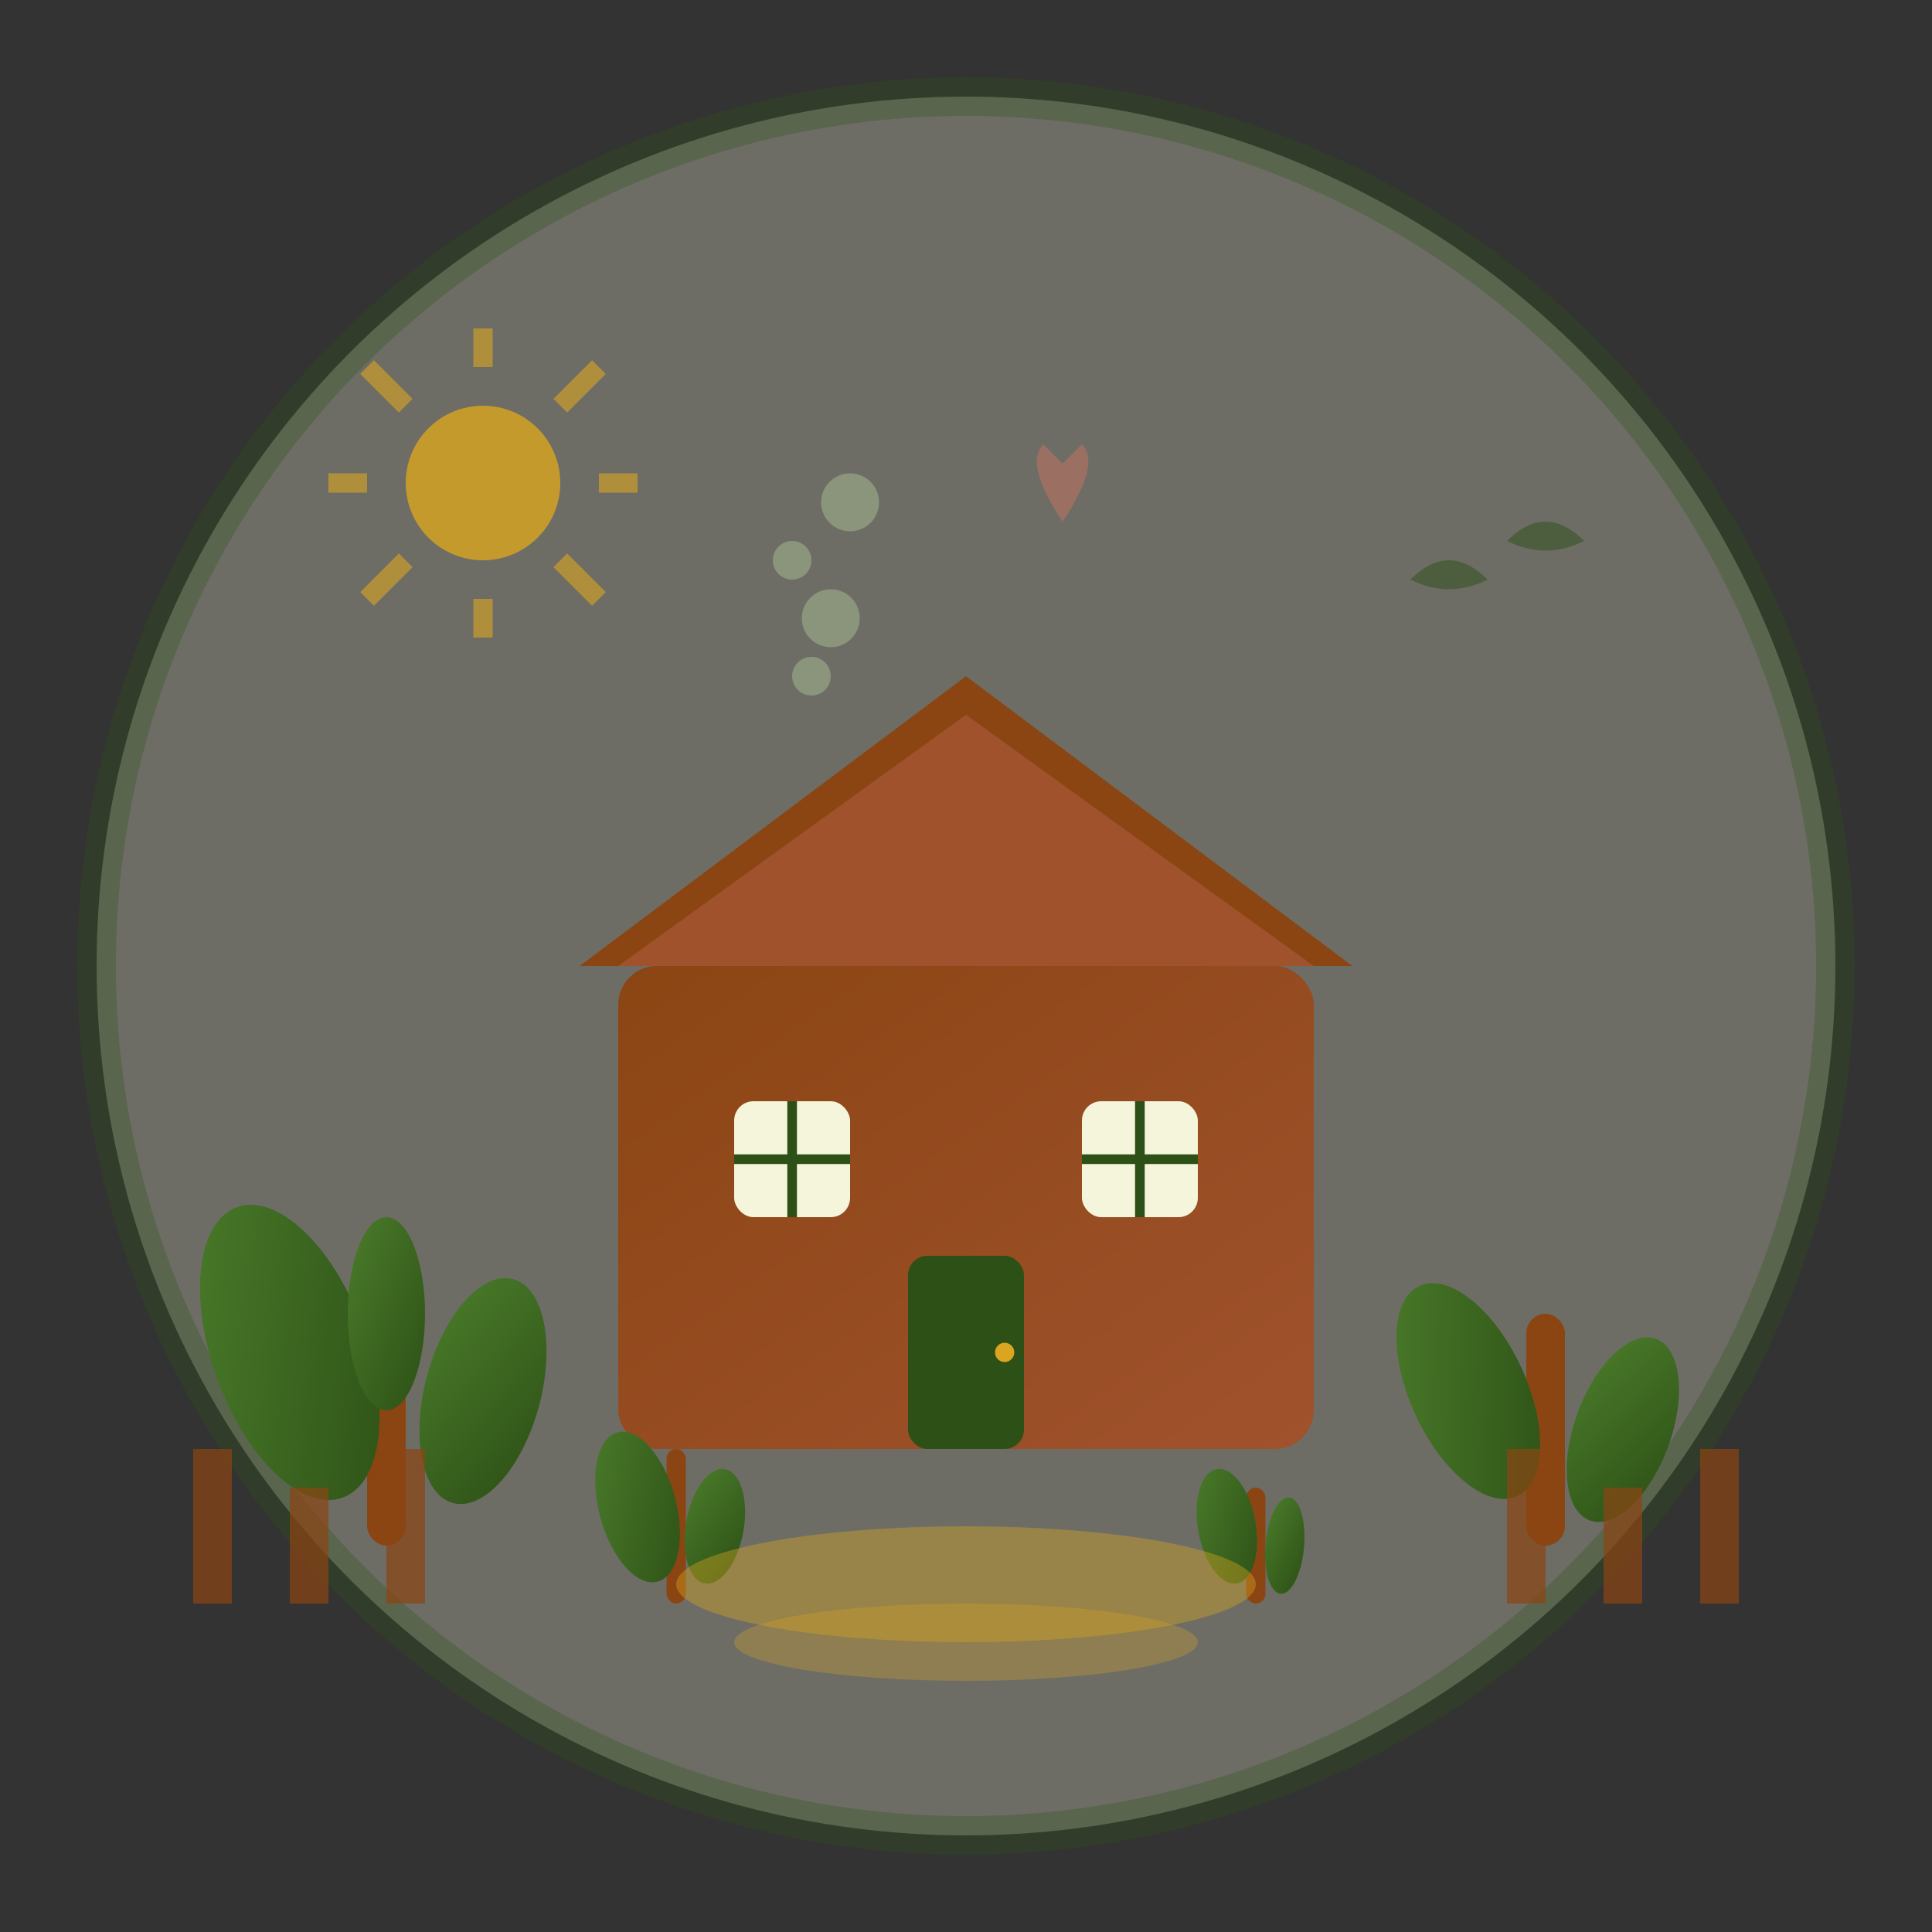
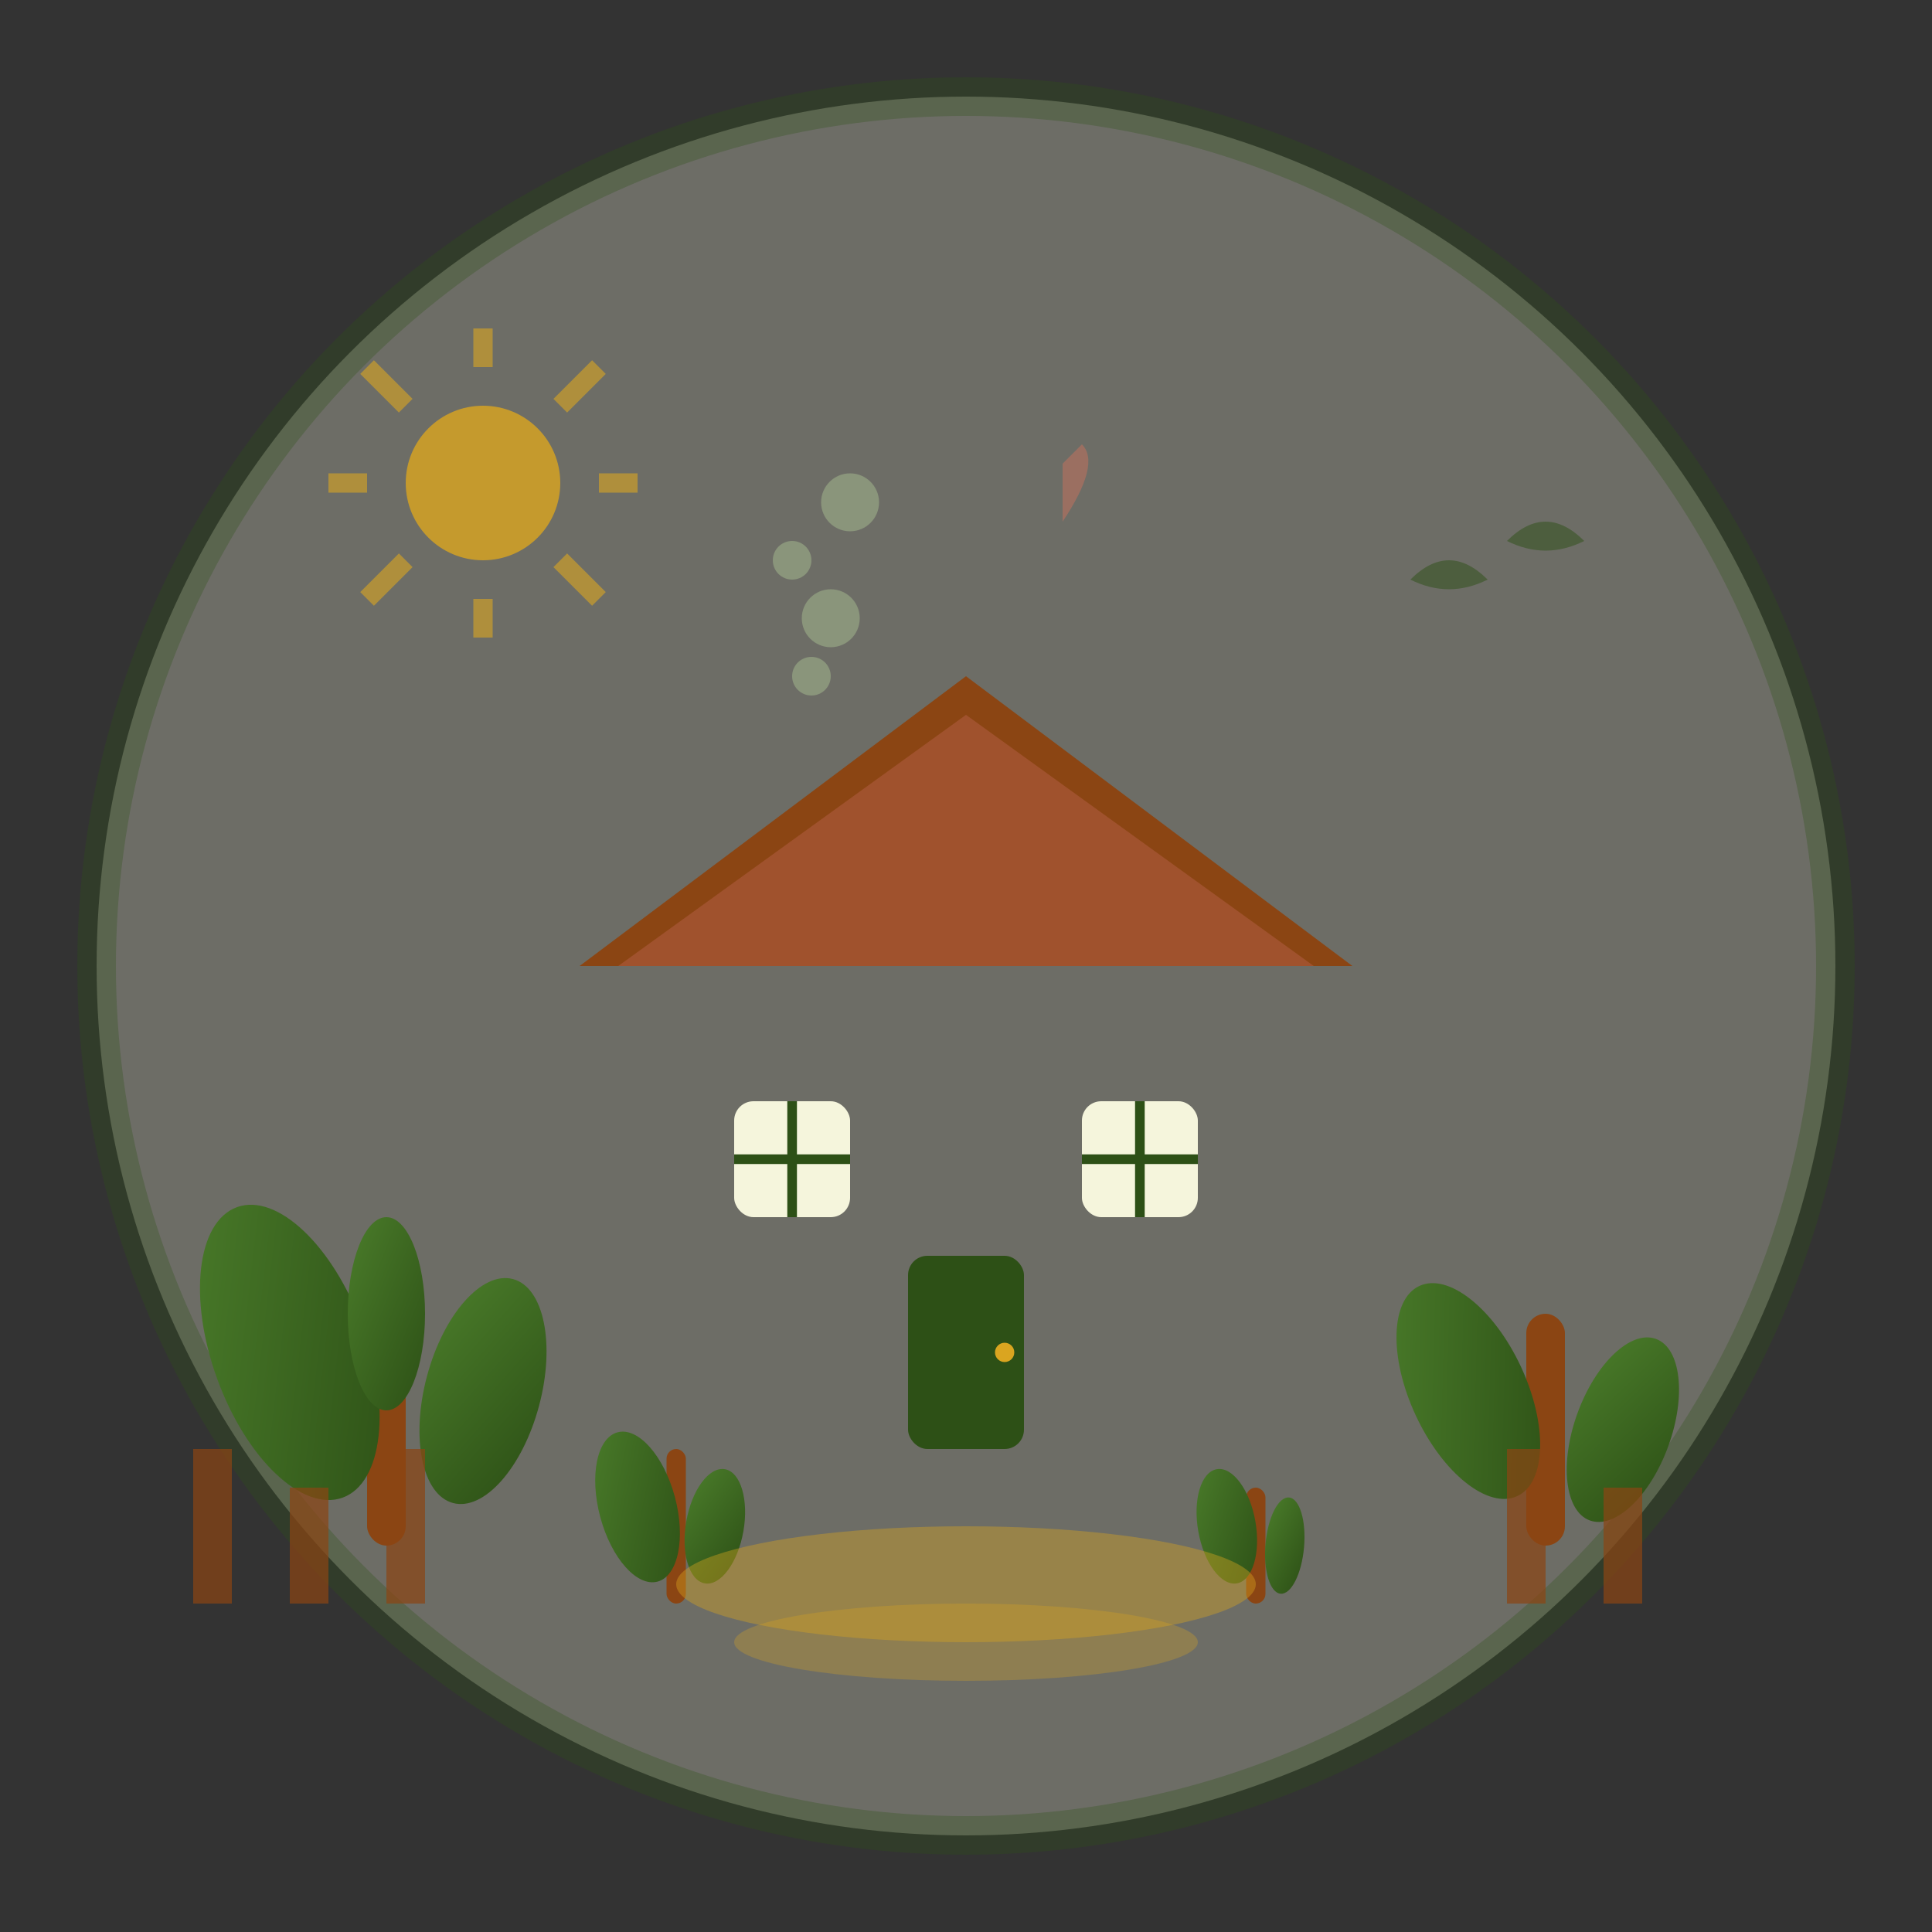
<svg xmlns="http://www.w3.org/2000/svg" viewBox="0 0 100 100" width="100" height="100">
  <rect x="0" y="0" width="100" height="100" fill="#333333" stroke="none" />
  <defs>
    <linearGradient id="aboutGradient" x1="0%" y1="0%" x2="100%" y2="100%">
      <stop offset="0%" style="stop-color:#4a7c2a;stop-opacity:1" />
      <stop offset="100%" style="stop-color:#2d5016;stop-opacity:1" />
    </linearGradient>
    <linearGradient id="houseGradient" x1="0%" y1="0%" x2="100%" y2="100%">
      <stop offset="0%" style="stop-color:#8b4513;stop-opacity:1" />
      <stop offset="100%" style="stop-color:#a0522d;stop-opacity:1" />
    </linearGradient>
  </defs>
  <circle cx="50" cy="50" r="45" fill="#f5f5dc" stroke="#2d5016" stroke-width="2" opacity="0.3" />
  <g transform="translate(50, 60)">
-     <rect x="-18" y="-10" width="36" height="25" fill="url(#houseGradient)" rx="2" />
    <polygon points="-20,-10 0,-25 20,-10" fill="#8b4513" />
    <polygon points="-18,-10 0,-23 18,-10" fill="#a0522d" />
    <rect x="-3" y="5" width="6" height="10" fill="#2d5016" rx="1" />
    <circle cx="2" cy="10" r="0.5" fill="#daa520" />
    <rect x="-12" y="-3" width="6" height="6" fill="#f5f5dc" rx="1" />
    <rect x="6" y="-3" width="6" height="6" fill="#f5f5dc" rx="1" />
    <line x1="-9" y1="-3" x2="-9" y2="3" stroke="#2d5016" stroke-width="0.5" />
    <line x1="-12" y1="0" x2="-6" y2="0" stroke="#2d5016" stroke-width="0.5" />
    <line x1="9" y1="-3" x2="9" y2="3" stroke="#2d5016" stroke-width="0.5" />
    <line x1="6" y1="0" x2="12" y2="0" stroke="#2d5016" stroke-width="0.5" />
  </g>
  <g transform="translate(20, 65)">
    <rect x="-1" y="0" width="2" height="15" fill="#8b4513" rx="1" />
    <ellipse cx="-5" cy="5" rx="4" ry="8" fill="url(#aboutGradient)" transform="rotate(-20 -5 5)" />
    <ellipse cx="5" cy="7" rx="3" ry="6" fill="url(#aboutGradient)" transform="rotate(15 5 7)" />
    <ellipse cx="0" cy="3" rx="2" ry="5" fill="url(#aboutGradient)" />
  </g>
  <g transform="translate(80, 68)">
    <rect x="-1" y="0" width="2" height="12" fill="#8b4513" rx="1" />
    <ellipse cx="-4" cy="4" rx="3" ry="6" fill="url(#aboutGradient)" transform="rotate(-25 -4 4)" />
    <ellipse cx="4" cy="6" rx="2.5" ry="5" fill="url(#aboutGradient)" transform="rotate(20 4 6)" />
  </g>
  <g transform="translate(35, 75)">
    <rect x="-0.5" y="0" width="1" height="8" fill="#8b4513" rx="0.5" />
    <ellipse cx="-2" cy="3" rx="2" ry="4" fill="url(#aboutGradient)" transform="rotate(-15 -2 3)" />
    <ellipse cx="2" cy="4" rx="1.5" ry="3" fill="url(#aboutGradient)" transform="rotate(10 2 4)" />
  </g>
  <g transform="translate(65, 77)">
    <rect x="-0.5" y="0" width="1" height="6" fill="#8b4513" rx="0.5" />
    <ellipse cx="-1.5" cy="2" rx="1.5" ry="3" fill="url(#aboutGradient)" transform="rotate(-10 -1.5 2)" />
    <ellipse cx="1.5" cy="3" rx="1" ry="2.5" fill="url(#aboutGradient)" transform="rotate(5 1.5 3)" />
  </g>
  <ellipse cx="50" cy="82" rx="15" ry="3" fill="#daa520" opacity="0.4" />
  <ellipse cx="50" cy="85" rx="12" ry="2" fill="#daa520" opacity="0.3" />
  <g transform="translate(42, 35)" opacity="0.6">
    <circle cx="0" cy="0" r="1" fill="#9caf88" />
    <circle cx="1" cy="-3" r="1.5" fill="#9caf88" />
    <circle cx="-1" cy="-6" r="1" fill="#9caf88" />
    <circle cx="2" cy="-9" r="1.5" fill="#9caf88" />
  </g>
  <g transform="translate(25, 25)">
    <circle cx="0" cy="0" r="4" fill="#daa520" opacity="0.8" />
    <g stroke="#daa520" stroke-width="1" opacity="0.6">
      <line x1="-8" y1="0" x2="-6" y2="0" />
      <line x1="6" y1="0" x2="8" y2="0" />
      <line x1="0" y1="-8" x2="0" y2="-6" />
      <line x1="0" y1="6" x2="0" y2="8" />
      <line x1="-6" y1="-6" x2="-4" y2="-4" />
      <line x1="4" y1="4" x2="6" y2="6" />
      <line x1="6" y1="-6" x2="4" y2="-4" />
      <line x1="-4" y1="4" x2="-6" y2="6" />
    </g>
  </g>
  <g transform="translate(75, 30)" opacity="0.5">
    <path d="M -2 0 Q 0 -2 2 0 Q 0 1 -2 0" fill="#2d5016" />
    <path d="M 3 -2 Q 5 -4 7 -2 Q 5 -1 3 -2" fill="#2d5016" />
  </g>
  <g transform="translate(55, 25)" opacity="0.4">
-     <path d="M 0 2 Q -2 -1 -1 -2 Q 0 -1 0 -1 Q 0 -1 1 -2 Q 2 -1 0 2" fill="#e2725b" />
+     <path d="M 0 2 Q 0 -1 0 -1 Q 0 -1 1 -2 Q 2 -1 0 2" fill="#e2725b" />
  </g>
  <g opacity="0.7">
    <rect x="10" y="75" width="2" height="8" fill="#8b4513" />
    <rect x="15" y="77" width="2" height="6" fill="#8b4513" />
    <rect x="20" y="75" width="2" height="8" fill="#8b4513" />
    <rect x="78" y="75" width="2" height="8" fill="#8b4513" />
    <rect x="83" y="77" width="2" height="6" fill="#8b4513" />
-     <rect x="88" y="75" width="2" height="8" fill="#8b4513" />
  </g>
</svg>